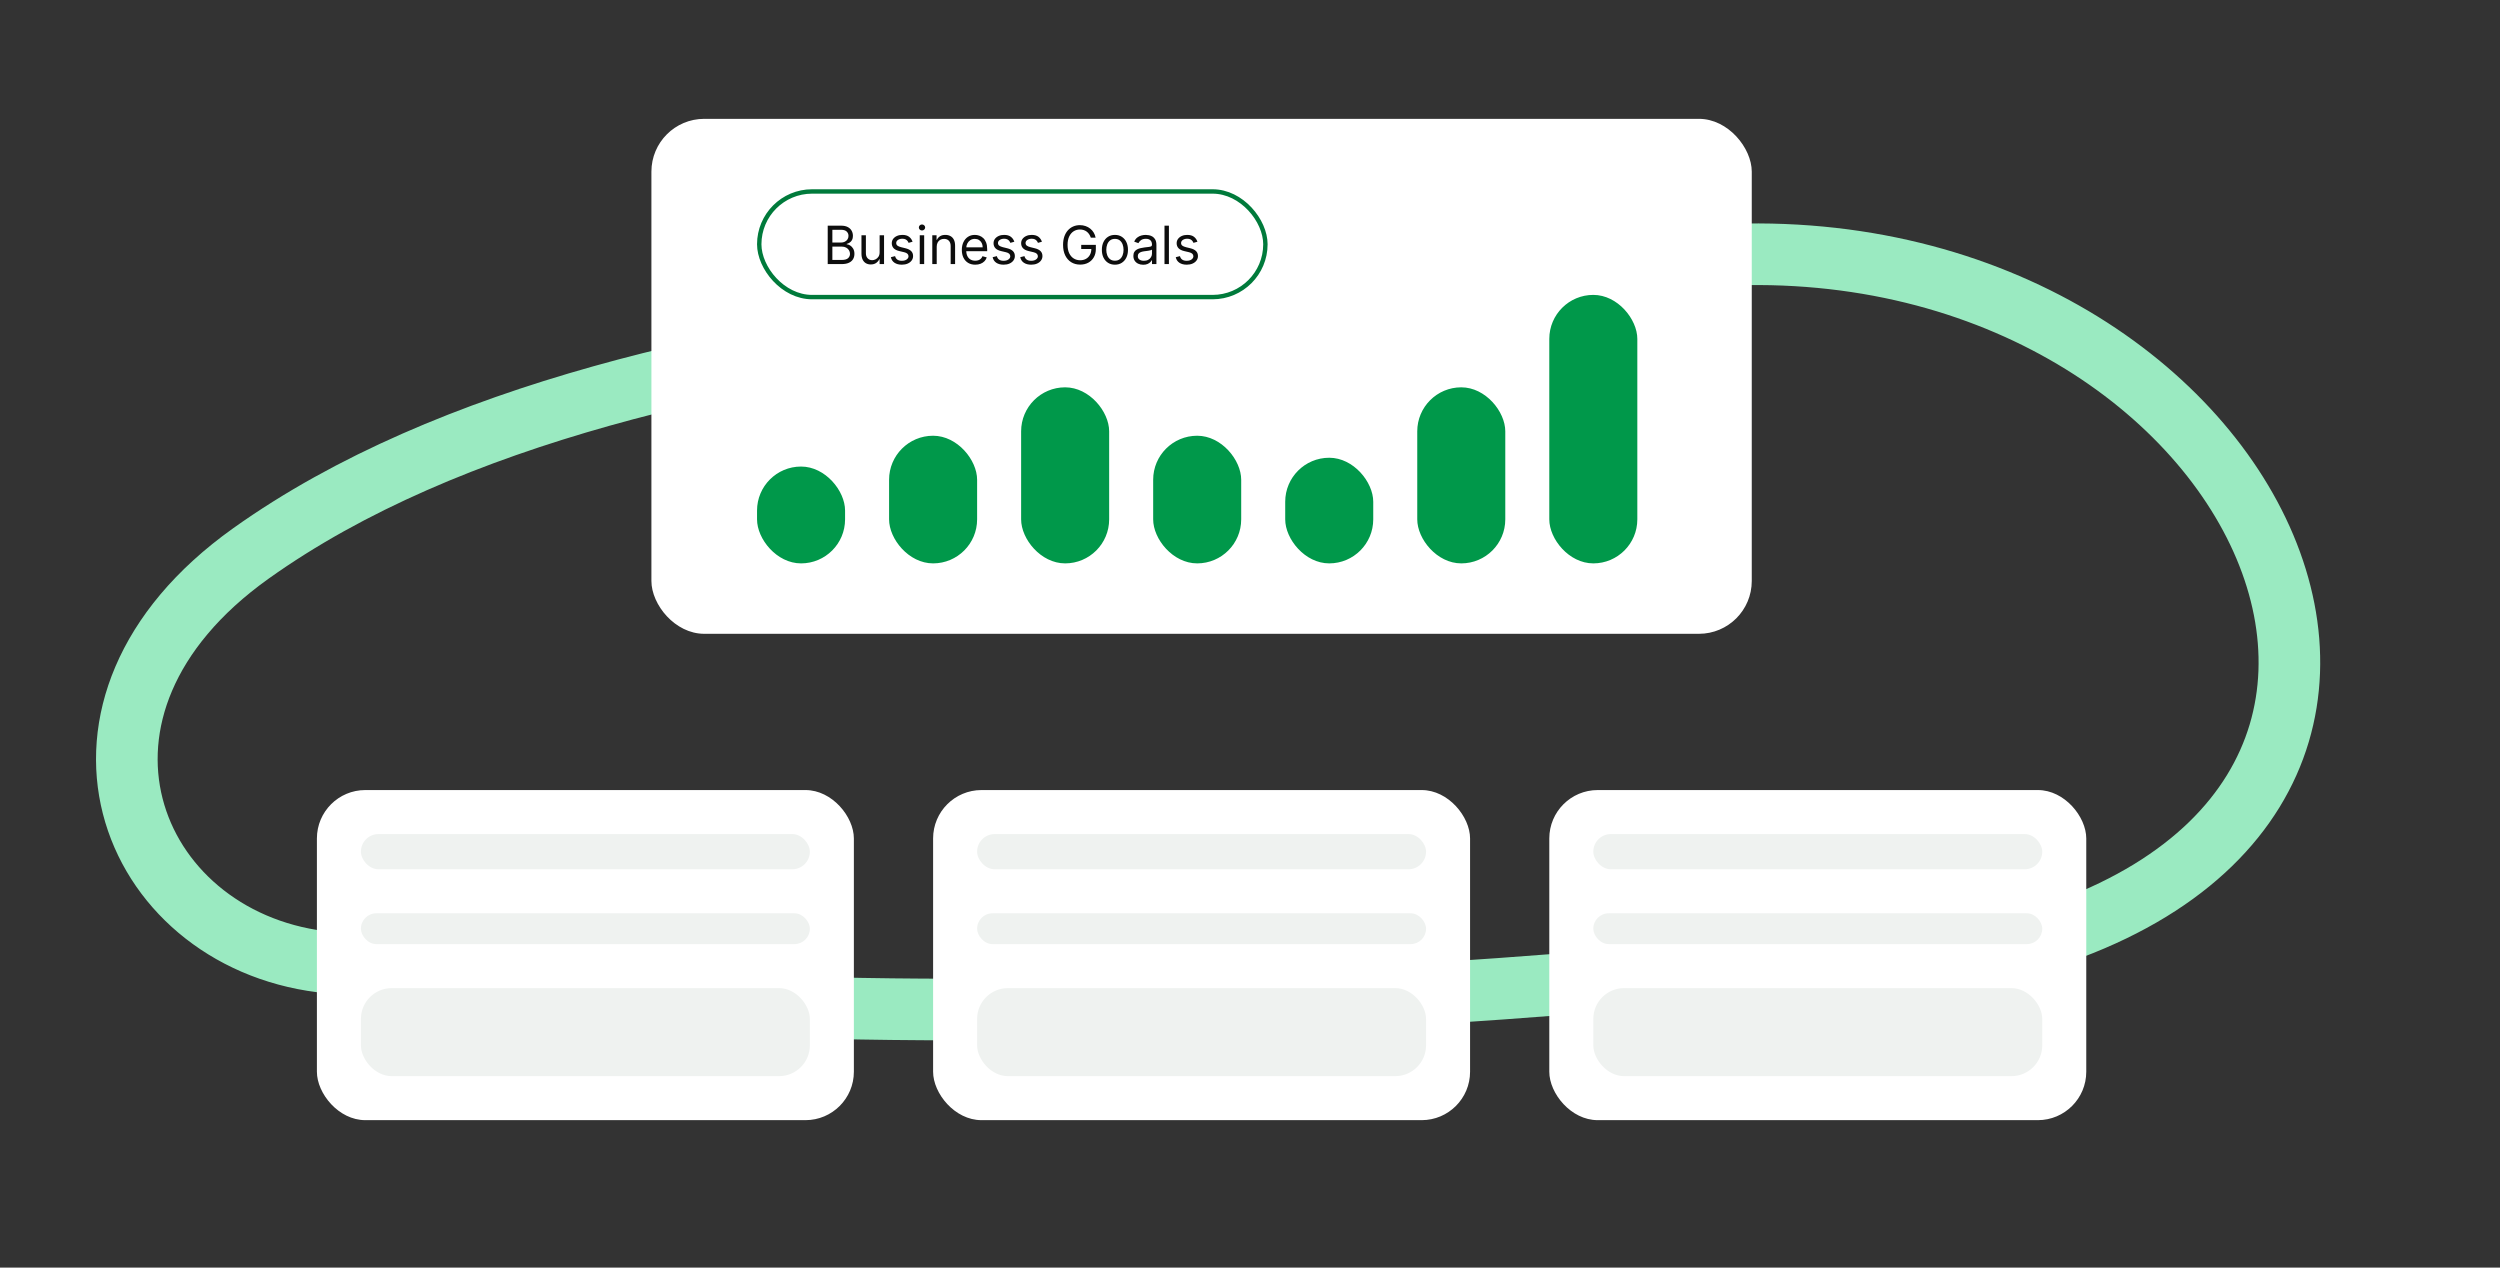
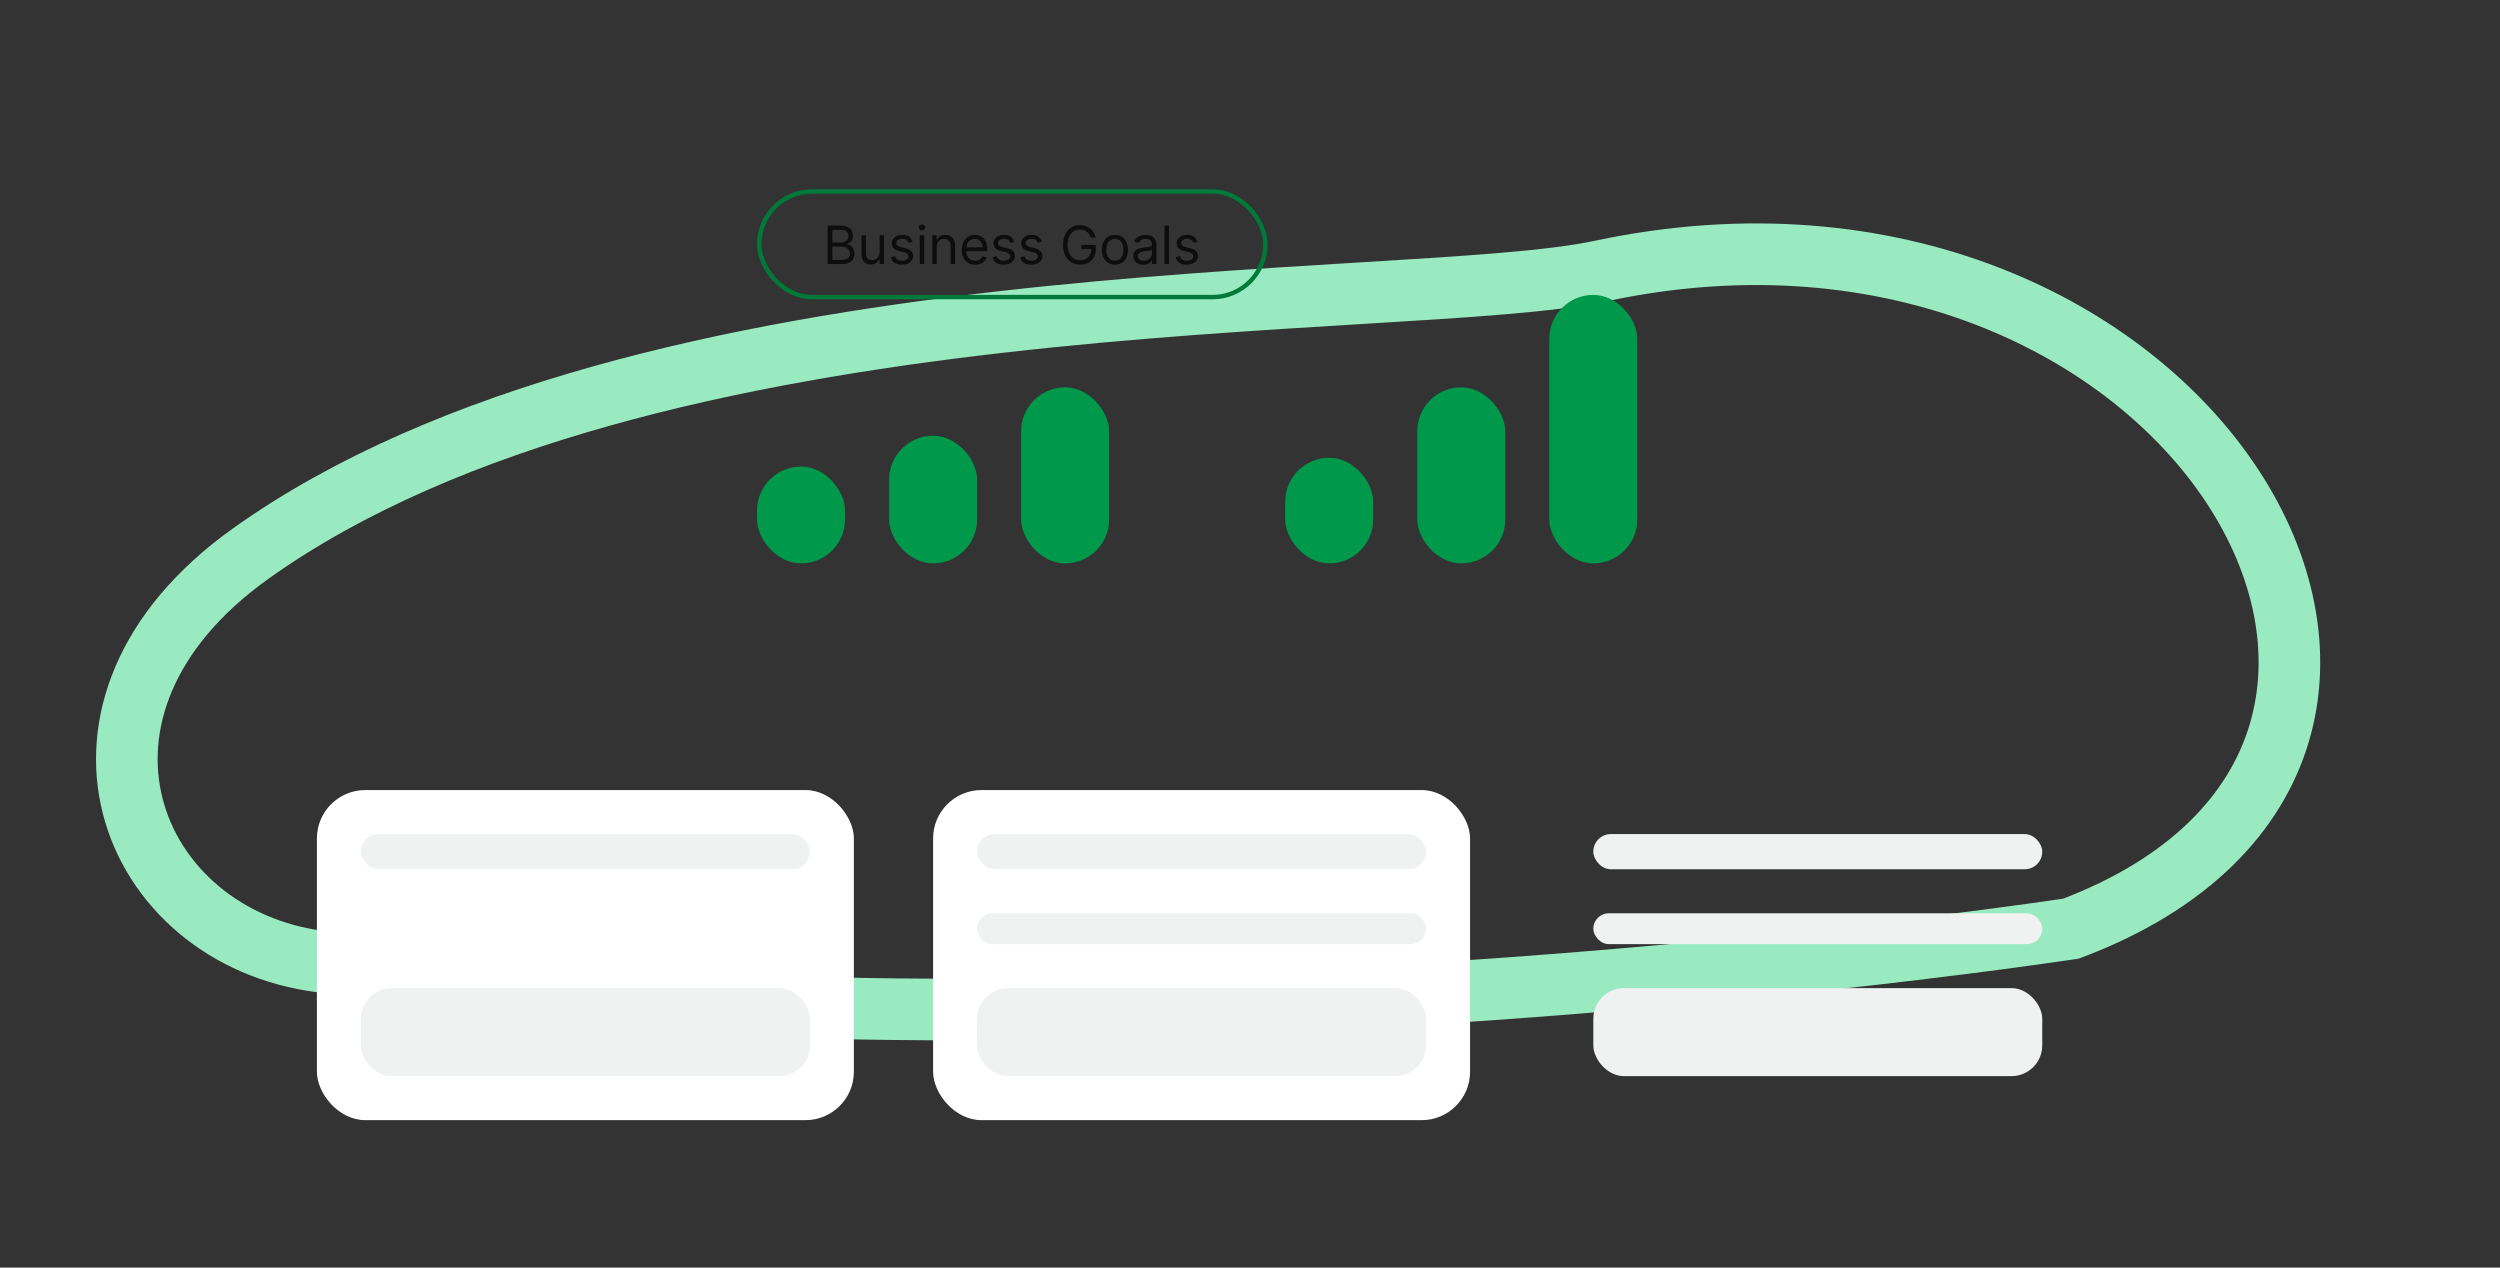
<svg xmlns="http://www.w3.org/2000/svg" width="568" height="288" viewBox="0 0 568 288" fill="none">
  <rect x="0" y="0" width="568" height="288" fill="#333333" stroke="none" />
  <path d="M56.991 125.753C8.028 160.662 29.062 213.002 73.001 218.5C194.601 241.3 388.667 223 470.5 211C578 170.5 496.5 33.267 363.667 61.577C319.028 71.091 147.001 61.577 56.991 125.753Z" stroke="#9AEAC1" stroke-width="14" />
  <rect x="72" y="179.5" width="122" height="75" rx="11" fill="white" />
  <rect x="82" y="189.5" width="102" height="8" rx="4" fill="#EFF2F0" />
-   <rect x="82" y="207.5" width="102" height="7" rx="3.5" fill="#EFF2F0" />
  <rect x="82" y="224.5" width="102" height="20" rx="7" fill="#EFF2F0" />
  <rect x="212" y="179.5" width="122" height="75" rx="11" fill="white" />
  <rect x="222" y="189.5" width="102" height="8" rx="4" fill="#EFF2F0" />
  <rect x="222" y="207.5" width="102" height="7" rx="3.5" fill="#EFF2F0" />
  <rect x="222" y="224.5" width="102" height="20" rx="7" fill="#EFF2F0" />
-   <rect x="352" y="179.5" width="122" height="75" rx="11" fill="white" />
  <rect x="362" y="189.5" width="102" height="8" rx="4" fill="#EFF2F0" />
  <rect x="362" y="207.5" width="102" height="7" rx="3.5" fill="#EFF2F0" />
  <rect x="362" y="224.5" width="102" height="20" rx="7" fill="#EFF2F0" />
-   <rect x="148" y="27" width="250" height="117" rx="12" fill="white" />
  <rect x="172.5" y="43.5" width="115" height="24" rx="12" stroke="#007A3B" />
  <path d="M188.057 60V51.273H191.108C191.716 51.273 192.217 51.378 192.612 51.588C193.007 51.795 193.301 52.075 193.494 52.428C193.688 52.777 193.784 53.165 193.784 53.591C193.784 53.966 193.717 54.276 193.584 54.52C193.453 54.764 193.28 54.957 193.064 55.099C192.851 55.242 192.619 55.347 192.369 55.415V55.5C192.636 55.517 192.905 55.611 193.175 55.781C193.445 55.952 193.67 56.196 193.852 56.514C194.034 56.832 194.125 57.222 194.125 57.682C194.125 58.119 194.026 58.513 193.827 58.862C193.628 59.212 193.314 59.489 192.885 59.693C192.456 59.898 191.898 60 191.21 60H188.057ZM189.114 59.062H191.21C191.901 59.062 192.391 58.929 192.68 58.662C192.973 58.392 193.119 58.065 193.119 57.682C193.119 57.386 193.044 57.114 192.893 56.864C192.743 56.611 192.528 56.409 192.25 56.258C191.972 56.105 191.642 56.028 191.261 56.028H189.114V59.062ZM189.114 55.108H191.074C191.392 55.108 191.679 55.045 191.935 54.92C192.193 54.795 192.398 54.619 192.548 54.392C192.702 54.165 192.778 53.898 192.778 53.591C192.778 53.207 192.645 52.882 192.378 52.615C192.111 52.345 191.688 52.21 191.108 52.21H189.114V55.108ZM199.85 57.324V53.455H200.856V60H199.85V58.892H199.782C199.629 59.224 199.39 59.507 199.066 59.74C198.742 59.97 198.333 60.085 197.839 60.085C197.43 60.085 197.066 59.996 196.748 59.817C196.43 59.635 196.18 59.362 195.998 58.999C195.816 58.632 195.725 58.17 195.725 57.614V53.455H196.731V57.545C196.731 58.023 196.864 58.403 197.131 58.688C197.401 58.972 197.745 59.114 198.163 59.114C198.413 59.114 198.667 59.05 198.925 58.922C199.187 58.794 199.406 58.598 199.582 58.334C199.761 58.07 199.85 57.733 199.85 57.324ZM207.334 54.92L206.431 55.176C206.374 55.026 206.29 54.879 206.179 54.737C206.071 54.592 205.924 54.473 205.736 54.379C205.549 54.285 205.309 54.239 205.016 54.239C204.615 54.239 204.282 54.331 204.015 54.516C203.75 54.697 203.618 54.929 203.618 55.21C203.618 55.46 203.709 55.658 203.891 55.803C204.073 55.947 204.357 56.068 204.743 56.165L205.715 56.403C206.3 56.545 206.736 56.763 207.023 57.055C207.31 57.345 207.453 57.719 207.453 58.176C207.453 58.551 207.346 58.886 207.13 59.182C206.917 59.477 206.618 59.71 206.235 59.881C205.851 60.051 205.405 60.136 204.897 60.136C204.229 60.136 203.676 59.992 203.239 59.702C202.801 59.412 202.525 58.989 202.408 58.432L203.363 58.193C203.453 58.545 203.625 58.81 203.878 58.986C204.134 59.162 204.468 59.25 204.88 59.25C205.348 59.25 205.721 59.151 205.996 58.952C206.275 58.75 206.414 58.508 206.414 58.227C206.414 58 206.334 57.81 206.175 57.656C206.016 57.5 205.772 57.383 205.442 57.307L204.351 57.051C203.752 56.909 203.311 56.689 203.03 56.391C202.752 56.09 202.613 55.713 202.613 55.261C202.613 54.892 202.716 54.565 202.924 54.281C203.134 53.997 203.419 53.774 203.78 53.612C204.144 53.45 204.556 53.369 205.016 53.369C205.664 53.369 206.172 53.511 206.542 53.795C206.914 54.08 207.178 54.455 207.334 54.92ZM208.967 60V53.455H209.973V60H208.967ZM209.479 52.364C209.283 52.364 209.114 52.297 208.972 52.163C208.832 52.03 208.763 51.869 208.763 51.682C208.763 51.494 208.832 51.334 208.972 51.2C209.114 51.067 209.283 51 209.479 51C209.675 51 209.842 51.067 209.982 51.2C210.124 51.334 210.195 51.494 210.195 51.682C210.195 51.869 210.124 52.03 209.982 52.163C209.842 52.297 209.675 52.364 209.479 52.364ZM212.821 56.062V60H211.815V53.455H212.787V54.477H212.872C213.025 54.145 213.258 53.878 213.571 53.676C213.883 53.472 214.287 53.369 214.781 53.369C215.224 53.369 215.612 53.46 215.944 53.642C216.277 53.821 216.535 54.094 216.72 54.46C216.904 54.824 216.997 55.284 216.997 55.841V60H215.991V55.909C215.991 55.395 215.858 54.994 215.591 54.707C215.324 54.418 214.957 54.273 214.491 54.273C214.17 54.273 213.883 54.342 213.63 54.481C213.38 54.621 213.183 54.824 213.038 55.091C212.893 55.358 212.821 55.682 212.821 56.062ZM221.579 60.136C220.948 60.136 220.404 59.997 219.947 59.719C219.492 59.438 219.141 59.045 218.894 58.543C218.65 58.037 218.528 57.449 218.528 56.778C218.528 56.108 218.65 55.517 218.894 55.006C219.141 54.492 219.485 54.091 219.925 53.804C220.369 53.514 220.886 53.369 221.477 53.369C221.817 53.369 222.154 53.426 222.487 53.54C222.819 53.653 223.121 53.838 223.394 54.094C223.667 54.347 223.884 54.682 224.046 55.099C224.208 55.517 224.289 56.031 224.289 56.642V57.068H219.244V56.199H223.266C223.266 55.83 223.192 55.5 223.045 55.21C222.9 54.92 222.692 54.692 222.423 54.524C222.156 54.356 221.84 54.273 221.477 54.273C221.076 54.273 220.729 54.372 220.437 54.571C220.147 54.767 219.924 55.023 219.768 55.338C219.612 55.653 219.533 55.992 219.533 56.352V56.932C219.533 57.426 219.619 57.845 219.789 58.189C219.962 58.53 220.202 58.79 220.509 58.969C220.816 59.145 221.173 59.233 221.579 59.233C221.843 59.233 222.082 59.196 222.295 59.122C222.511 59.045 222.697 58.932 222.853 58.781C223.009 58.628 223.13 58.438 223.215 58.21L224.187 58.483C224.085 58.812 223.913 59.102 223.671 59.352C223.43 59.599 223.131 59.793 222.776 59.932C222.421 60.068 222.022 60.136 221.579 60.136ZM230.455 54.92L229.552 55.176C229.495 55.026 229.411 54.879 229.3 54.737C229.192 54.592 229.045 54.473 228.857 54.379C228.67 54.285 228.43 54.239 228.137 54.239C227.737 54.239 227.403 54.331 227.136 54.516C226.871 54.697 226.739 54.929 226.739 55.21C226.739 55.46 226.83 55.658 227.012 55.803C227.194 55.947 227.478 56.068 227.864 56.165L228.836 56.403C229.421 56.545 229.857 56.763 230.144 57.055C230.431 57.345 230.575 57.719 230.575 58.176C230.575 58.551 230.467 58.886 230.251 59.182C230.038 59.477 229.739 59.71 229.356 59.881C228.972 60.051 228.526 60.136 228.018 60.136C227.35 60.136 226.798 59.992 226.36 59.702C225.923 59.412 225.646 58.989 225.529 58.432L226.484 58.193C226.575 58.545 226.746 58.81 226.999 58.986C227.255 59.162 227.589 59.25 228.001 59.25C228.469 59.25 228.842 59.151 229.117 58.952C229.396 58.75 229.535 58.508 229.535 58.227C229.535 58 229.455 57.81 229.296 57.656C229.137 57.5 228.893 57.383 228.563 57.307L227.472 57.051C226.873 56.909 226.433 56.689 226.151 56.391C225.873 56.09 225.734 55.713 225.734 55.261C225.734 54.892 225.837 54.565 226.045 54.281C226.255 53.997 226.54 53.774 226.901 53.612C227.265 53.45 227.677 53.369 228.137 53.369C228.785 53.369 229.293 53.511 229.663 53.795C230.035 54.08 230.299 54.455 230.455 54.92ZM236.725 54.92L235.821 55.176C235.765 55.026 235.681 54.879 235.57 54.737C235.462 54.592 235.314 54.473 235.127 54.379C234.939 54.285 234.699 54.239 234.407 54.239C234.006 54.239 233.672 54.331 233.405 54.516C233.141 54.697 233.009 54.929 233.009 55.21C233.009 55.46 233.1 55.658 233.282 55.803C233.463 55.947 233.748 56.068 234.134 56.165L235.105 56.403C235.691 56.545 236.127 56.763 236.414 57.055C236.701 57.345 236.844 57.719 236.844 58.176C236.844 58.551 236.736 58.886 236.52 59.182C236.307 59.477 236.009 59.71 235.625 59.881C235.242 60.051 234.796 60.136 234.287 60.136C233.62 60.136 233.067 59.992 232.63 59.702C232.192 59.412 231.915 58.989 231.799 58.432L232.753 58.193C232.844 58.545 233.016 58.81 233.269 58.986C233.525 59.162 233.858 59.25 234.27 59.25C234.739 59.25 235.111 59.151 235.387 58.952C235.665 58.75 235.804 58.508 235.804 58.227C235.804 58 235.725 57.81 235.566 57.656C235.407 57.5 235.162 57.383 234.833 57.307L233.742 57.051C233.142 56.909 232.702 56.689 232.421 56.391C232.142 56.09 232.003 55.713 232.003 55.261C232.003 54.892 232.107 54.565 232.314 54.281C232.525 53.997 232.81 53.774 233.171 53.612C233.534 53.45 233.946 53.369 234.407 53.369C235.054 53.369 235.563 53.511 235.932 53.795C236.304 54.08 236.569 54.455 236.725 54.92ZM247.835 54C247.741 53.713 247.618 53.456 247.464 53.229C247.314 52.999 247.134 52.803 246.923 52.641C246.716 52.479 246.48 52.355 246.216 52.27C245.952 52.185 245.662 52.142 245.347 52.142C244.83 52.142 244.359 52.276 243.936 52.543C243.513 52.81 243.176 53.203 242.926 53.723C242.676 54.243 242.551 54.881 242.551 55.636C242.551 56.392 242.678 57.03 242.93 57.55C243.183 58.07 243.526 58.463 243.957 58.73C244.389 58.997 244.875 59.131 245.415 59.131C245.915 59.131 246.355 59.024 246.736 58.811C247.119 58.595 247.418 58.291 247.631 57.899C247.847 57.504 247.955 57.04 247.955 56.506L248.278 56.574H245.653V55.636H248.977V56.574C248.977 57.293 248.824 57.918 248.517 58.449C248.213 58.98 247.793 59.392 247.256 59.685C246.722 59.974 246.108 60.119 245.415 60.119C244.642 60.119 243.963 59.938 243.378 59.574C242.795 59.21 242.341 58.693 242.014 58.023C241.69 57.352 241.528 56.557 241.528 55.636C241.528 54.946 241.621 54.325 241.805 53.774C241.993 53.22 242.257 52.749 242.598 52.359C242.939 51.97 243.342 51.672 243.808 51.465C244.274 51.257 244.787 51.153 245.347 51.153C245.807 51.153 246.236 51.223 246.634 51.362C247.034 51.499 247.391 51.693 247.703 51.946C248.018 52.196 248.281 52.496 248.491 52.845C248.702 53.192 248.847 53.577 248.926 54H247.835ZM253.31 60.136C252.719 60.136 252.201 59.996 251.755 59.715C251.311 59.433 250.965 59.04 250.715 58.534C250.468 58.028 250.344 57.438 250.344 56.761C250.344 56.08 250.468 55.484 250.715 54.976C250.965 54.467 251.311 54.072 251.755 53.791C252.201 53.51 252.719 53.369 253.31 53.369C253.901 53.369 254.418 53.51 254.861 53.791C255.307 54.072 255.654 54.467 255.901 54.976C256.151 55.484 256.276 56.08 256.276 56.761C256.276 57.438 256.151 58.028 255.901 58.534C255.654 59.04 255.307 59.433 254.861 59.715C254.418 59.996 253.901 60.136 253.31 60.136ZM253.31 59.233C253.759 59.233 254.128 59.118 254.418 58.888C254.708 58.658 254.922 58.355 255.061 57.98C255.201 57.605 255.27 57.199 255.27 56.761C255.27 56.324 255.201 55.916 255.061 55.538C254.922 55.16 254.708 54.855 254.418 54.622C254.128 54.389 253.759 54.273 253.31 54.273C252.861 54.273 252.492 54.389 252.202 54.622C251.912 54.855 251.698 55.16 251.559 55.538C251.419 55.916 251.35 56.324 251.35 56.761C251.35 57.199 251.419 57.605 251.559 57.98C251.698 58.355 251.912 58.658 252.202 58.888C252.492 59.118 252.861 59.233 253.31 59.233ZM259.737 60.153C259.322 60.153 258.946 60.075 258.608 59.919C258.27 59.76 258.001 59.531 257.803 59.233C257.604 58.932 257.504 58.568 257.504 58.142C257.504 57.767 257.578 57.463 257.726 57.23C257.874 56.994 258.071 56.81 258.318 56.676C258.565 56.543 258.838 56.443 259.136 56.378C259.438 56.31 259.74 56.256 260.044 56.216C260.442 56.165 260.764 56.126 261.011 56.101C261.261 56.072 261.443 56.026 261.557 55.96C261.673 55.895 261.732 55.781 261.732 55.619V55.585C261.732 55.165 261.616 54.838 261.386 54.605C261.159 54.372 260.814 54.256 260.351 54.256C259.871 54.256 259.494 54.361 259.222 54.571C258.949 54.781 258.757 55.006 258.646 55.244L257.692 54.903C257.862 54.506 258.089 54.196 258.374 53.974C258.661 53.75 258.973 53.594 259.311 53.506C259.652 53.415 259.987 53.369 260.317 53.369C260.527 53.369 260.768 53.395 261.041 53.446C261.317 53.494 261.582 53.595 261.838 53.749C262.097 53.902 262.311 54.133 262.482 54.443C262.652 54.753 262.737 55.168 262.737 55.688V60H261.732V59.114H261.68C261.612 59.256 261.499 59.408 261.339 59.57C261.18 59.731 260.969 59.869 260.705 59.983C260.44 60.097 260.118 60.153 259.737 60.153ZM259.891 59.25C260.288 59.25 260.624 59.172 260.896 59.016C261.172 58.859 261.379 58.658 261.518 58.41C261.661 58.163 261.732 57.903 261.732 57.631V56.71C261.689 56.761 261.595 56.808 261.45 56.851C261.308 56.891 261.143 56.926 260.956 56.957C260.771 56.986 260.591 57.011 260.415 57.034C260.241 57.054 260.101 57.071 259.993 57.085C259.732 57.119 259.487 57.175 259.26 57.251C259.036 57.325 258.854 57.438 258.714 57.588C258.578 57.736 258.51 57.938 258.51 58.193C258.51 58.543 258.639 58.807 258.898 58.986C259.159 59.162 259.49 59.25 259.891 59.25ZM265.578 51.273V60H264.573V51.273H265.578ZM272.057 54.92L271.153 55.176C271.097 55.026 271.013 54.879 270.902 54.737C270.794 54.592 270.646 54.473 270.459 54.379C270.271 54.285 270.031 54.239 269.739 54.239C269.338 54.239 269.004 54.331 268.737 54.516C268.473 54.697 268.341 54.929 268.341 55.21C268.341 55.46 268.432 55.658 268.614 55.803C268.795 55.947 269.08 56.068 269.466 56.165L270.438 56.403C271.023 56.545 271.459 56.763 271.746 57.055C272.033 57.345 272.176 57.719 272.176 58.176C272.176 58.551 272.068 58.886 271.852 59.182C271.639 59.477 271.341 59.71 270.957 59.881C270.574 60.051 270.128 60.136 269.619 60.136C268.952 60.136 268.399 59.992 267.962 59.702C267.524 59.412 267.247 58.989 267.131 58.432L268.085 58.193C268.176 58.545 268.348 58.81 268.601 58.986C268.857 59.162 269.19 59.25 269.602 59.25C270.071 59.25 270.443 59.151 270.719 58.952C270.997 58.75 271.136 58.508 271.136 58.227C271.136 58 271.057 57.81 270.898 57.656C270.739 57.5 270.494 57.383 270.165 57.307L269.074 57.051C268.474 56.909 268.034 56.689 267.753 56.391C267.474 56.09 267.335 55.713 267.335 55.261C267.335 54.892 267.439 54.565 267.646 54.281C267.857 53.997 268.142 53.774 268.503 53.612C268.866 53.45 269.278 53.369 269.739 53.369C270.386 53.369 270.895 53.511 271.264 53.795C271.636 54.08 271.901 54.455 272.057 54.92Z" fill="#0D0D0D" />
  <rect x="172" y="106" width="20" height="22" rx="10" fill="#00984A" />
  <rect x="202" y="99" width="20" height="29" rx="10" fill="#00984A" />
  <rect x="232" y="88" width="20" height="40" rx="10" fill="#00984A" />
-   <rect x="262" y="99" width="20" height="29" rx="10" fill="#00984A" />
  <rect x="292" y="104" width="20" height="24" rx="10" fill="#00984A" />
  <rect x="322" y="88" width="20" height="40" rx="10" fill="#00984A" />
  <rect x="352" y="67" width="20" height="61" rx="10" fill="#00984A" />
</svg>